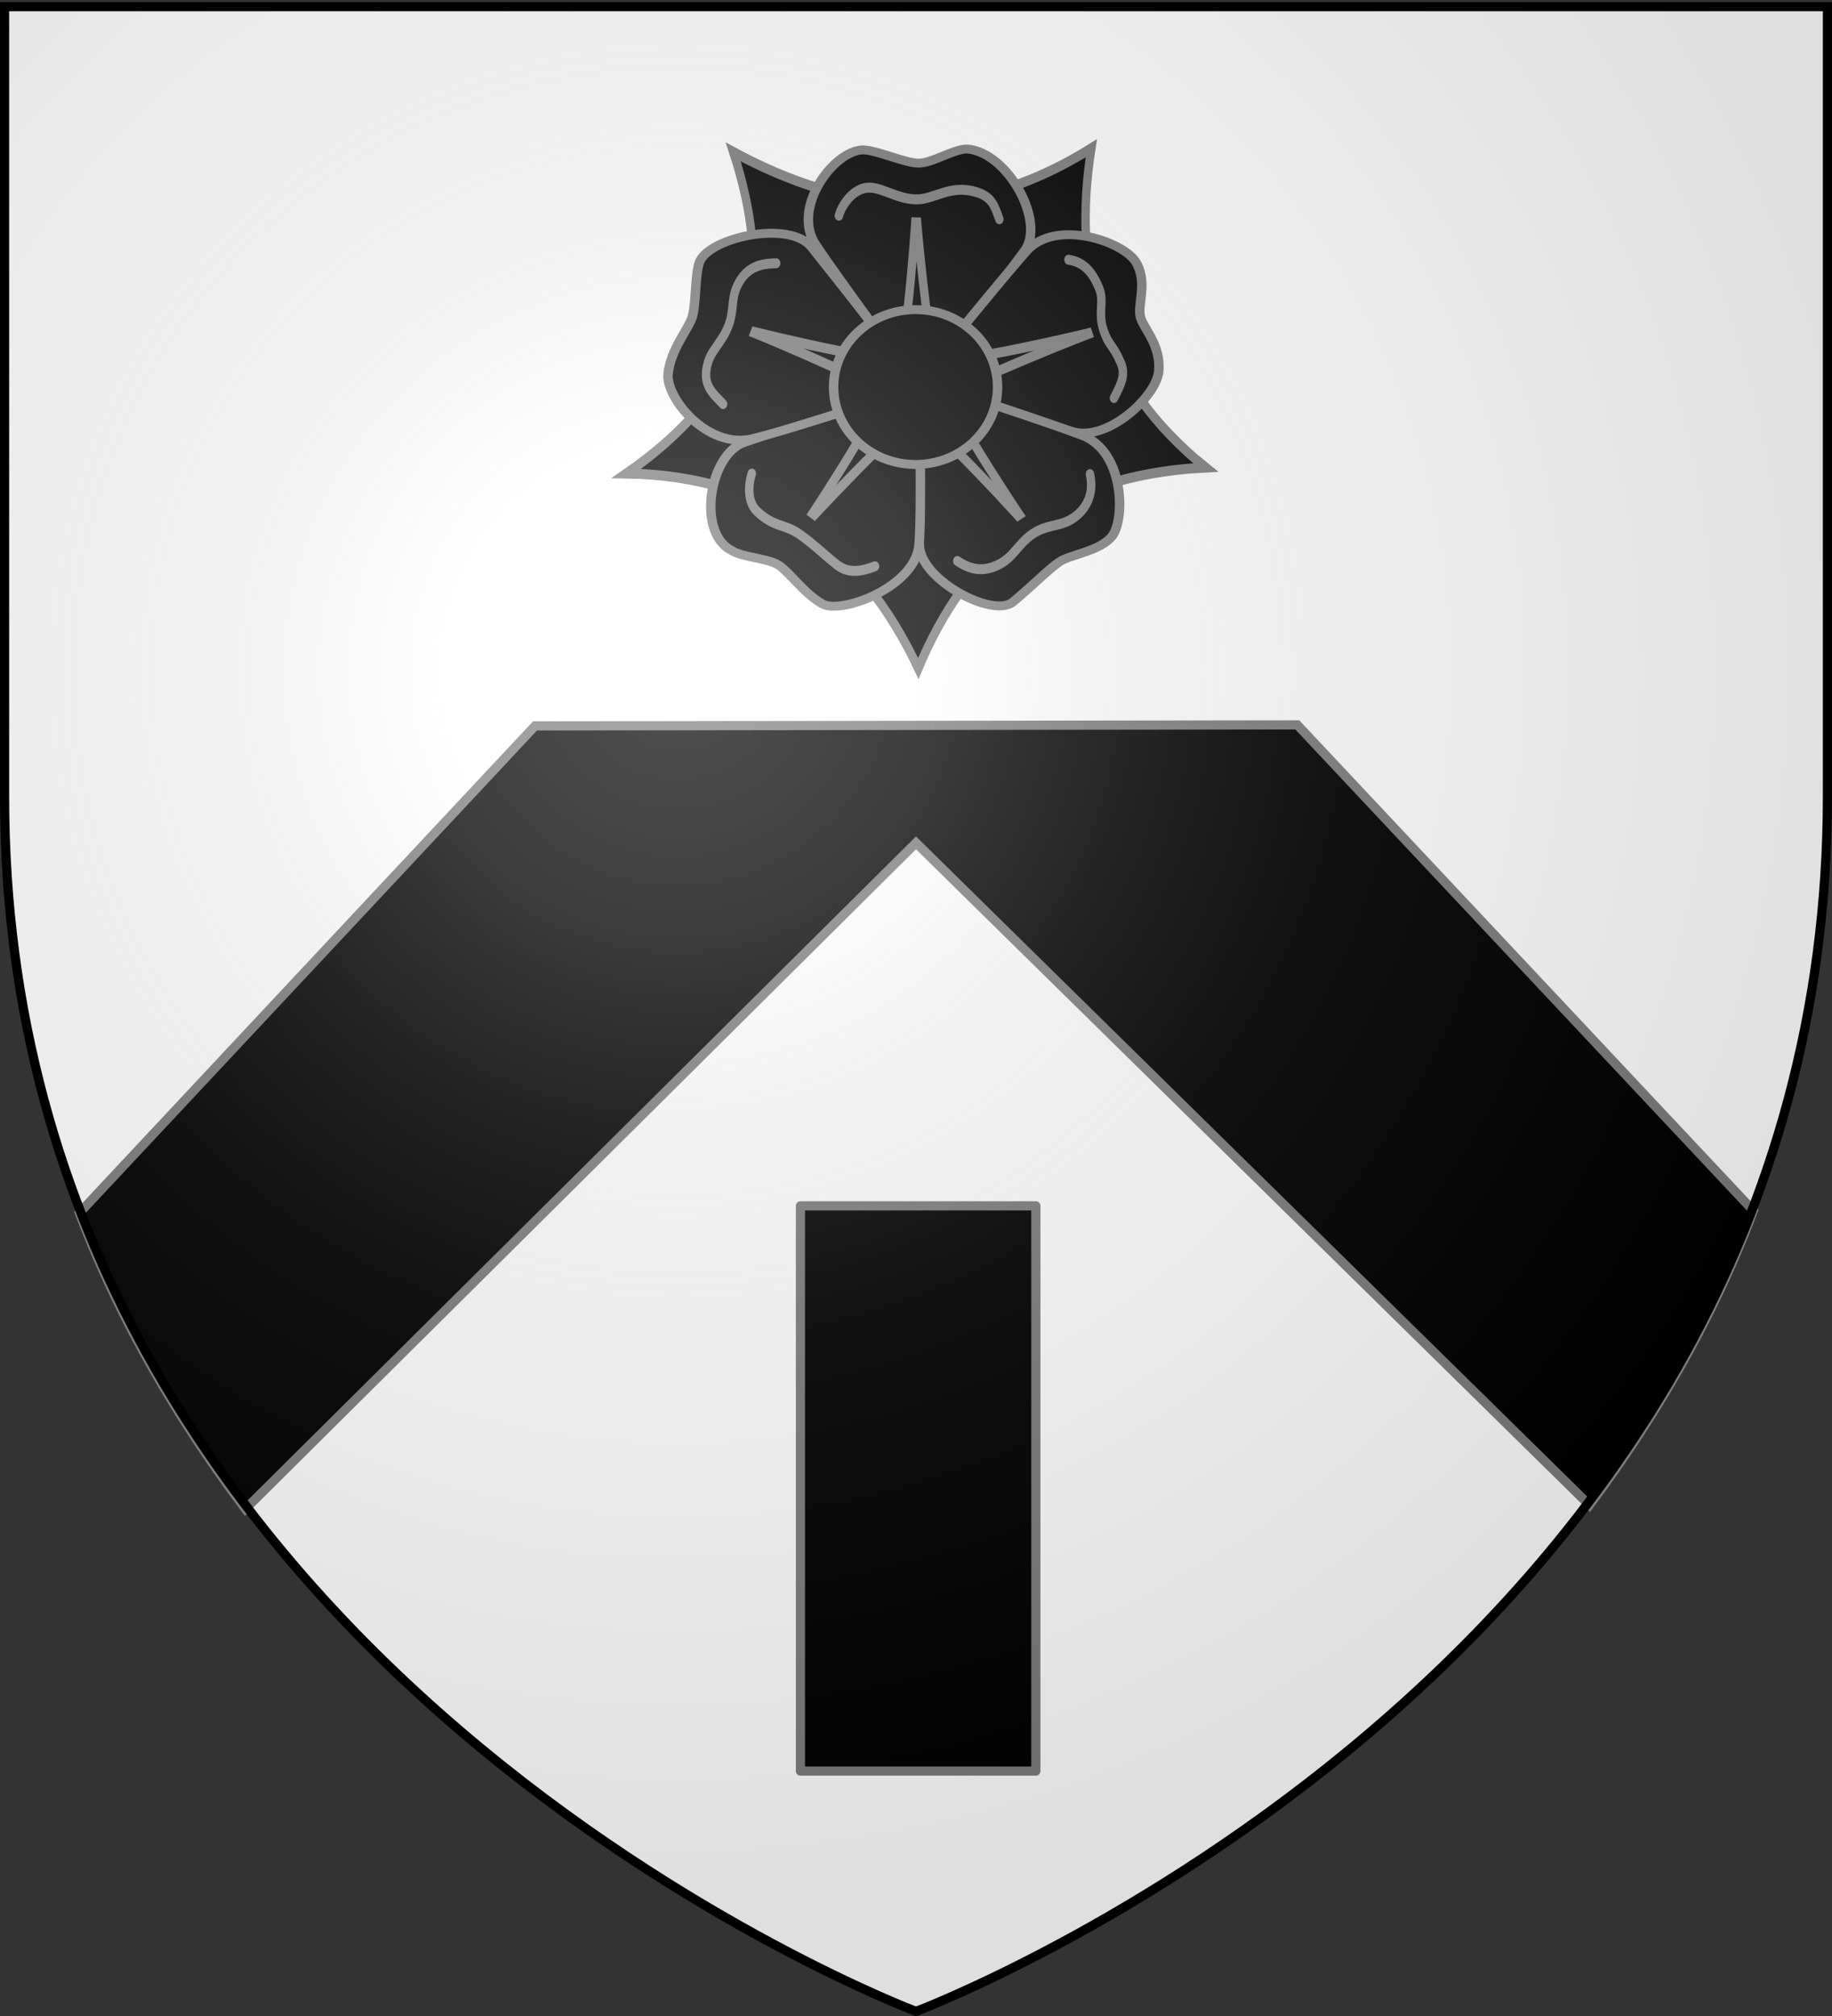
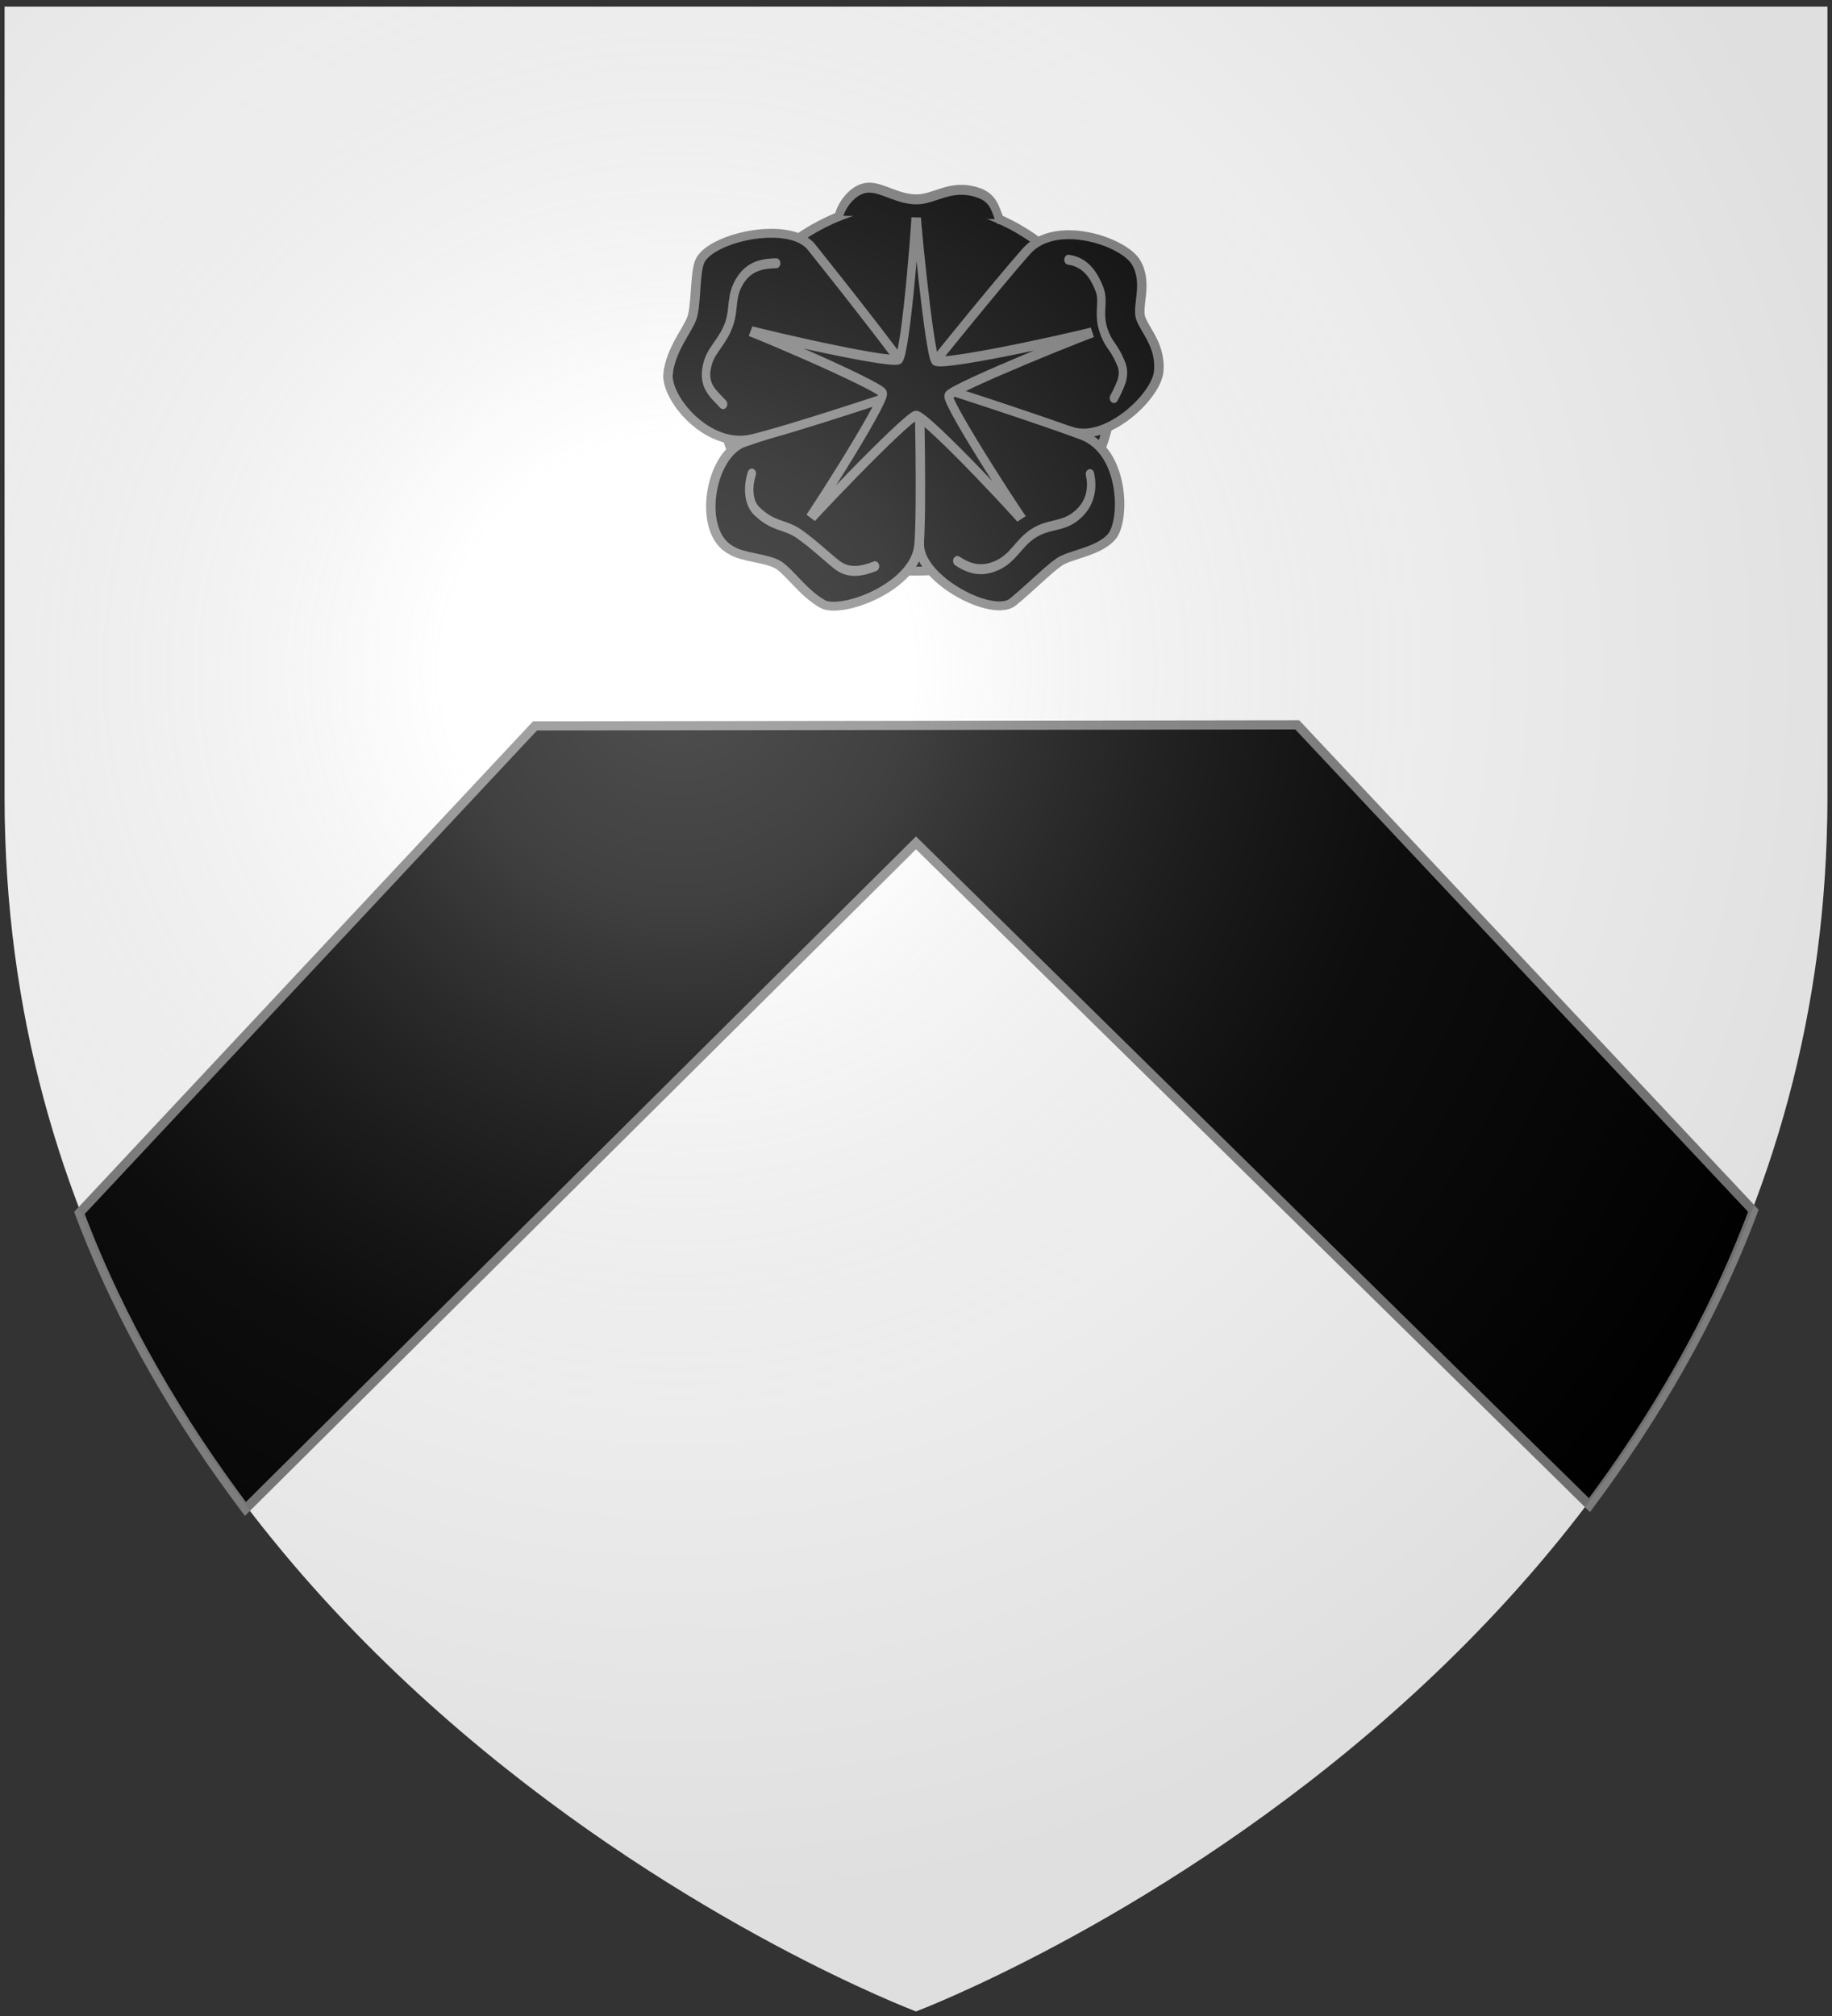
<svg xmlns="http://www.w3.org/2000/svg" xmlns:xlink="http://www.w3.org/1999/xlink" height="660" width="600" version="1.0">
  <rect width="100%" height="100%" fill="#333333" stroke="none" />
  <defs>
    <linearGradient id="a">
      <stop style="stop-color:white;stop-opacity:.314" offset="0" />
      <stop offset=".19" style="stop-color:white;stop-opacity:.251" />
      <stop style="stop-color:#6b6b6b;stop-opacity:.125" offset=".6" />
      <stop style="stop-color:black;stop-opacity:.125" offset="1" />
    </linearGradient>
    <linearGradient id="c">
      <stop offset="0" style="stop-color:#fd0000;stop-opacity:1" />
      <stop offset=".5" style="stop-color:#e77275;stop-opacity:.659" />
      <stop offset="1" style="stop-color:black;stop-opacity:.323" />
    </linearGradient>
    <linearGradient id="b">
      <stop offset="0" style="stop-color:white;stop-opacity:.314" />
      <stop offset=".19" style="stop-color:white;stop-opacity:.251" />
      <stop offset=".6" style="stop-color:#6b6b6b;stop-opacity:.125" />
      <stop offset="1" style="stop-color:black;stop-opacity:.125" />
    </linearGradient>
    <linearGradient id="d">
      <stop offset="0" style="stop-color:white;stop-opacity:.314" />
      <stop style="stop-color:white;stop-opacity:.251" offset=".19" />
      <stop offset=".6" style="stop-color:#6b6b6b;stop-opacity:.125" />
      <stop offset="1" style="stop-color:black;stop-opacity:.125" />
    </linearGradient>
    <linearGradient id="f">
      <stop offset="0" style="stop-color:#fd0000;stop-opacity:1" />
      <stop offset=".5" style="stop-color:#e77275;stop-opacity:.659" />
      <stop offset="1" style="stop-color:black;stop-opacity:.323" />
    </linearGradient>
    <linearGradient id="e">
      <stop offset="0" style="stop-color:white;stop-opacity:.314" />
      <stop offset=".19" style="stop-color:white;stop-opacity:.251" />
      <stop offset=".6" style="stop-color:#6b6b6b;stop-opacity:.125" />
      <stop offset="1" style="stop-color:black;stop-opacity:.125" />
    </linearGradient>
    <radialGradient xlink:href="#a" id="g" gradientUnits="userSpaceOnUse" gradientTransform="matrix(1.353 0 0 1.349 -77.63 -85.747)" cx="221.445" cy="226.331" fx="221.445" fy="226.331" r="300" />
  </defs>
  <g style="display:inline">
    <path style="fill:#fff;fill-opacity:1;fill-rule:evenodd;stroke:none;stroke-width:1px;stroke-linecap:butt;stroke-linejoin:miter;stroke-opacity:1" d="M300 658.5s298.5-112.32 298.5-397.772V2.176H1.5v258.552C1.5 546.18 300 658.5 300 658.5z" />
    <g style="display:inline">
      <path style="fill:none;stroke:none" d="M0 0h600v660H0z" />
    </g>
    <path d="M26.013 397.095C39.736 433.49 59.1 465.703 80.37 494.002L300 275.939l220.567 216.813c21.023-28.183 40.124-60.223 53.67-96.375L424.879 237.312 300 237.476l-124.77.167z" style="fill:#000;fill-opacity:1;fill-rule:evenodd;stroke:#7d7d7d;stroke-width:3;stroke-linecap:butt;stroke-linejoin:miter;stroke-miterlimit:4;stroke-opacity:1;stroke-dasharray:none;display:inline" />
    <g style="display:inline;stroke:#7d7d7d;stroke-opacity:1;stroke-width:2.762;stroke-miterlimit:4;stroke-dasharray:none;fill:#000">
      <g style="stroke:#7d7d7d;stroke-opacity:1;stroke-width:2.762;stroke-miterlimit:4;stroke-dasharray:none;fill:#000">
        <path style="fill:#000;stroke:#7d7d7d;stroke-width:14.185;stroke-linecap:round;stroke-linejoin:round;stroke-miterlimit:4;stroke-opacity:1;stroke-dasharray:none" d="M530 390c0 27.614-22.386 50-50 50s-50-22.386-50-50 22.386-50 50-50 50 22.386 50 50z" transform="matrix(.218 0 0 .205 195.313 46.563)" />
        <path style="fill:#000;stroke:#7d7d7d;stroke-width:14.185;stroke-linecap:round;stroke-linejoin:round;stroke-miterlimit:4;stroke-opacity:1;stroke-dasharray:none" d="M775 390c0 162.924-132.076 295-295 295S185 552.924 185 390 317.076 95 480 95s295 132.076 295 295z" transform="matrix(.218 0 0 .205 195.313 46.563)" />
-         <path style="fill:#000;fill-opacity:1;stroke:#7d7d7d;stroke-width:2.762;stroke-linecap:round;stroke-linejoin:miter;stroke-miterlimit:4;stroke-opacity:1;stroke-dasharray:none;marker-start:none" d="M155.792 684.168c-6.396 34.543 2.78 64.949 37.452 88.58-51.035 2.205-78.474 24.071-94.121 55.763-18.62-33.433-48.802-53.436-95.623-54.116 45.508-26.74 47.203-57.36 35.024-89.21 36.958 16.934 75.486 21.144 117.268-1.017z" transform="matrix(1 0 0 1.18 201.628 -758.783)" />
        <g style="stroke:#7d7d7d;stroke-width:14.185;stroke-miterlimit:4;stroke-opacity:1;stroke-dasharray:none;fill:#000">
-           <path d="M400.097-5.46c20.506 0 63.64 21.213 84.146 21.213s52.326-22.628 72.832-22.628c61.553 5.292 118.31 116.8 86.267 162.635-31.724 45.378-155.63 221.785-159.806 216.374-11.012-14.266-121.525-174.155-154.15-226.274C292.998 87.73 355.505-3.624 400.097-5.46z" style="fill:#000;fill-opacity:1;stroke:#7d7d7d;stroke-width:14.185;stroke-linecap:round;stroke-linejoin:miter;stroke-miterlimit:4;stroke-opacity:1;stroke-dasharray:none" transform="matrix(.218 0 0 .205 195.313 50.185)" />
          <path style="fill:#000;fill-opacity:1;stroke:#7d7d7d;stroke-width:14.185;stroke-linecap:round;stroke-linejoin:miter;stroke-miterlimit:4;stroke-opacity:1;stroke-dasharray:none" d="M810.791 174.165c18.44 33.172.71 69.645 7.046 89.147 6.337 19.503 30.48 44.232 27.056 84.903-3.314 39.356-75.781 112.578-129.007 96.348-53.227-16.23-241.061-66.152-237.207-71.795 10.165-14.881 128.079-169.394 167.565-216.527 44.042-52.572 146.107-15.249 164.547 17.924z" transform="matrix(.218 0 0 .205 195.313 50.185)" />
          <path d="M774.558 611.754c-18.889 24.312-62.455 28.773-79.045 40.826-16.59 12.053-39.8 37.65-69.664 63.944-29.864 26.294-139.603-35.016-140.62-90.93-1.008-55.36-5.178-263.671 1.38-261.749 17.294 5.07 186.54 63.808 243.568 86.797 63.608 25.64 64.38 135.369 44.38 161.112z" style="fill:#000;fill-opacity:1;stroke:#7d7d7d;stroke-width:14.185;stroke-linecap:round;stroke-linejoin:miter;stroke-miterlimit:4;stroke-opacity:1;stroke-dasharray:none" transform="matrix(.218 0 0 .205 195.313 50.185)" />
          <path style="fill:#000;fill-opacity:1;stroke:#7d7d7d;stroke-width:14.185;stroke-linecap:round;stroke-linejoin:miter;stroke-miterlimit:4;stroke-opacity:1;stroke-dasharray:none" d="M339.58 719.623c-28.08-17.066-48.333-49.289-64.923-61.342-16.59-12.053-55.633-12.45-72.223-24.504-51.88-28.502-32.566-154.05 20.297-172.296 52.338-18.065 261.776-97.935 261.974-91.104.524 18.014 4.435 192.527.194 253.868-4.73 68.418-117.237 112.444-145.318 95.378z" transform="matrix(.218 0 0 .205 195.313 50.185)" />
          <path d="M107.795 351.282c4.465-38.793 29.469-68.93 35.806-88.432 6.336-19.502 4.549-68.07 10.886-87.573 11.075-39.764 135.033-70.092 168.721-25.454 33.354 44.194 165.55 221.528 159.114 223.828-16.97 6.064-189.043 67.417-248.693 82.34-66.53 16.643-130.348-65.496-125.834-104.71z" style="fill:#000;fill-opacity:1;stroke:#7d7d7d;stroke-width:14.185;stroke-linecap:round;stroke-linejoin:miter;stroke-miterlimit:4;stroke-opacity:1;stroke-dasharray:none" transform="matrix(.218 0 0 .205 195.313 50.185)" />
        </g>
        <path style="fill:#000;fill-opacity:1;stroke:#7d7d7d;stroke-width:2.762;stroke-linecap:round;stroke-linejoin:round;stroke-miterlimit:4;stroke-opacity:1;stroke-dasharray:none" d="M37.305 733.16c0 .695 52.78 11.126 55.397 9.561 2.399-1.564 6.324-43.808 5.67-43.808-.654 0 4.362 42.417 6.325 44.156 1.963 1.912 54.96-8.17 54.742-8.692-.218-.522-49.29 16.34-50.38 18.427-.872 2.086 26.826 38.419 27.48 38.07.654-.347-34.895-32.681-38.167-32.507-2.726 0-38.821 31.986-38.385 32.508.654.348 28.57-36.68 27.48-38.767-.872-2.086-49.29-19.817-49.726-18.948h-.436z" transform="matrix(1 0 0 1.18 201.628 -758.783)" />
-         <path style="fill:#000;fill-opacity:1;stroke:#7d7d7d;stroke-width:15.761;stroke-linecap:butt;stroke-miterlimit:4;stroke-opacity:1;stroke-dasharray:none" d="M617 390c0 75.663-61.337 137-137 137s-137-61.337-137-137 61.337-137 137-137 137 61.337 137 137z" transform="matrix(.196 0 0 .185 205.782 54.561)" />
        <path d="M73.12 702.881c1.256-3.754 5.47-8.01 10.29-7.777 4.524.218 8.987 3.173 15.033 3.244 6.045.07 11.04-4.275 19.786-1.993 5.192 1.354 5.939 4.029 7.446 7.517M148.314 715.097c5.103.616 8.063 3.626 10.157 8.208 1.553 3.395-.529 6.581 1.255 11.186 1.784 4.605 3.105 4.065 5.668 9.112 1.581 3.113.621 5.37-2.194 9.873M155.342 774.566c.815 2.996.896 8.115-4.837 11.828-4.534 2.937-8.848 1.915-13.791 4.69-4.943 2.775-6.357 6.727-11.783 8.815-5.232 2.014-9.237.893-13.028-1.223M84.939 800.144c-4.42 1.472-8.67 2.082-12.397-.364-3.5-2.297-7.515-5.663-12.354-8.552-4.839-2.89-8.31-1.818-13.926-6.365-2.956-2.394-3.012-6.91-1.659-10.439M35.19 755.16c-3.124-2.896-7.291-5.223-4.87-11.76 1.284-3.465 4.812-5.72 6.765-10.282 1.952-4.561.348-7.948 3.846-12.454 2.902-3.738 7.011-4.523 11.639-4.587" style="fill:#000;stroke:#7d7d7d;stroke-width:2.762;stroke-linecap:round;stroke-linejoin:miter;stroke-miterlimit:4;stroke-opacity:1;stroke-dasharray:none" transform="matrix(1 0 0 1.18 201.628 -758.783)" />
      </g>
    </g>
-     <path style="fill:#000;fill-opacity:1;stroke:#7d7d7d;stroke-width:3;stroke-linecap:round;stroke-linejoin:round;stroke-miterlimit:4;stroke-opacity:1;stroke-dasharray:none" d="M262.15 394.766h77.103v185.047H262.15z" />
  </g>
  <path d="M300 658.5s298.5-112.32 298.5-397.772V2.176H1.5v258.552C1.5 546.18 300 658.5 300 658.5z" style="opacity:1;fill:url(#g);fill-opacity:1;fill-rule:evenodd;stroke:none;stroke-width:1px;stroke-linecap:butt;stroke-linejoin:miter;stroke-opacity:1" />
-   <path d="M300 658.5S1.5 546.18 1.5 260.728V2.176h597v258.552C598.5 546.18 300 658.5 300 658.5z" style="opacity:1;fill:none;fill-opacity:1;fill-rule:evenodd;stroke:#000;stroke-width:3;stroke-linecap:butt;stroke-linejoin:miter;stroke-miterlimit:4;stroke-dasharray:none;stroke-opacity:1" />
</svg>